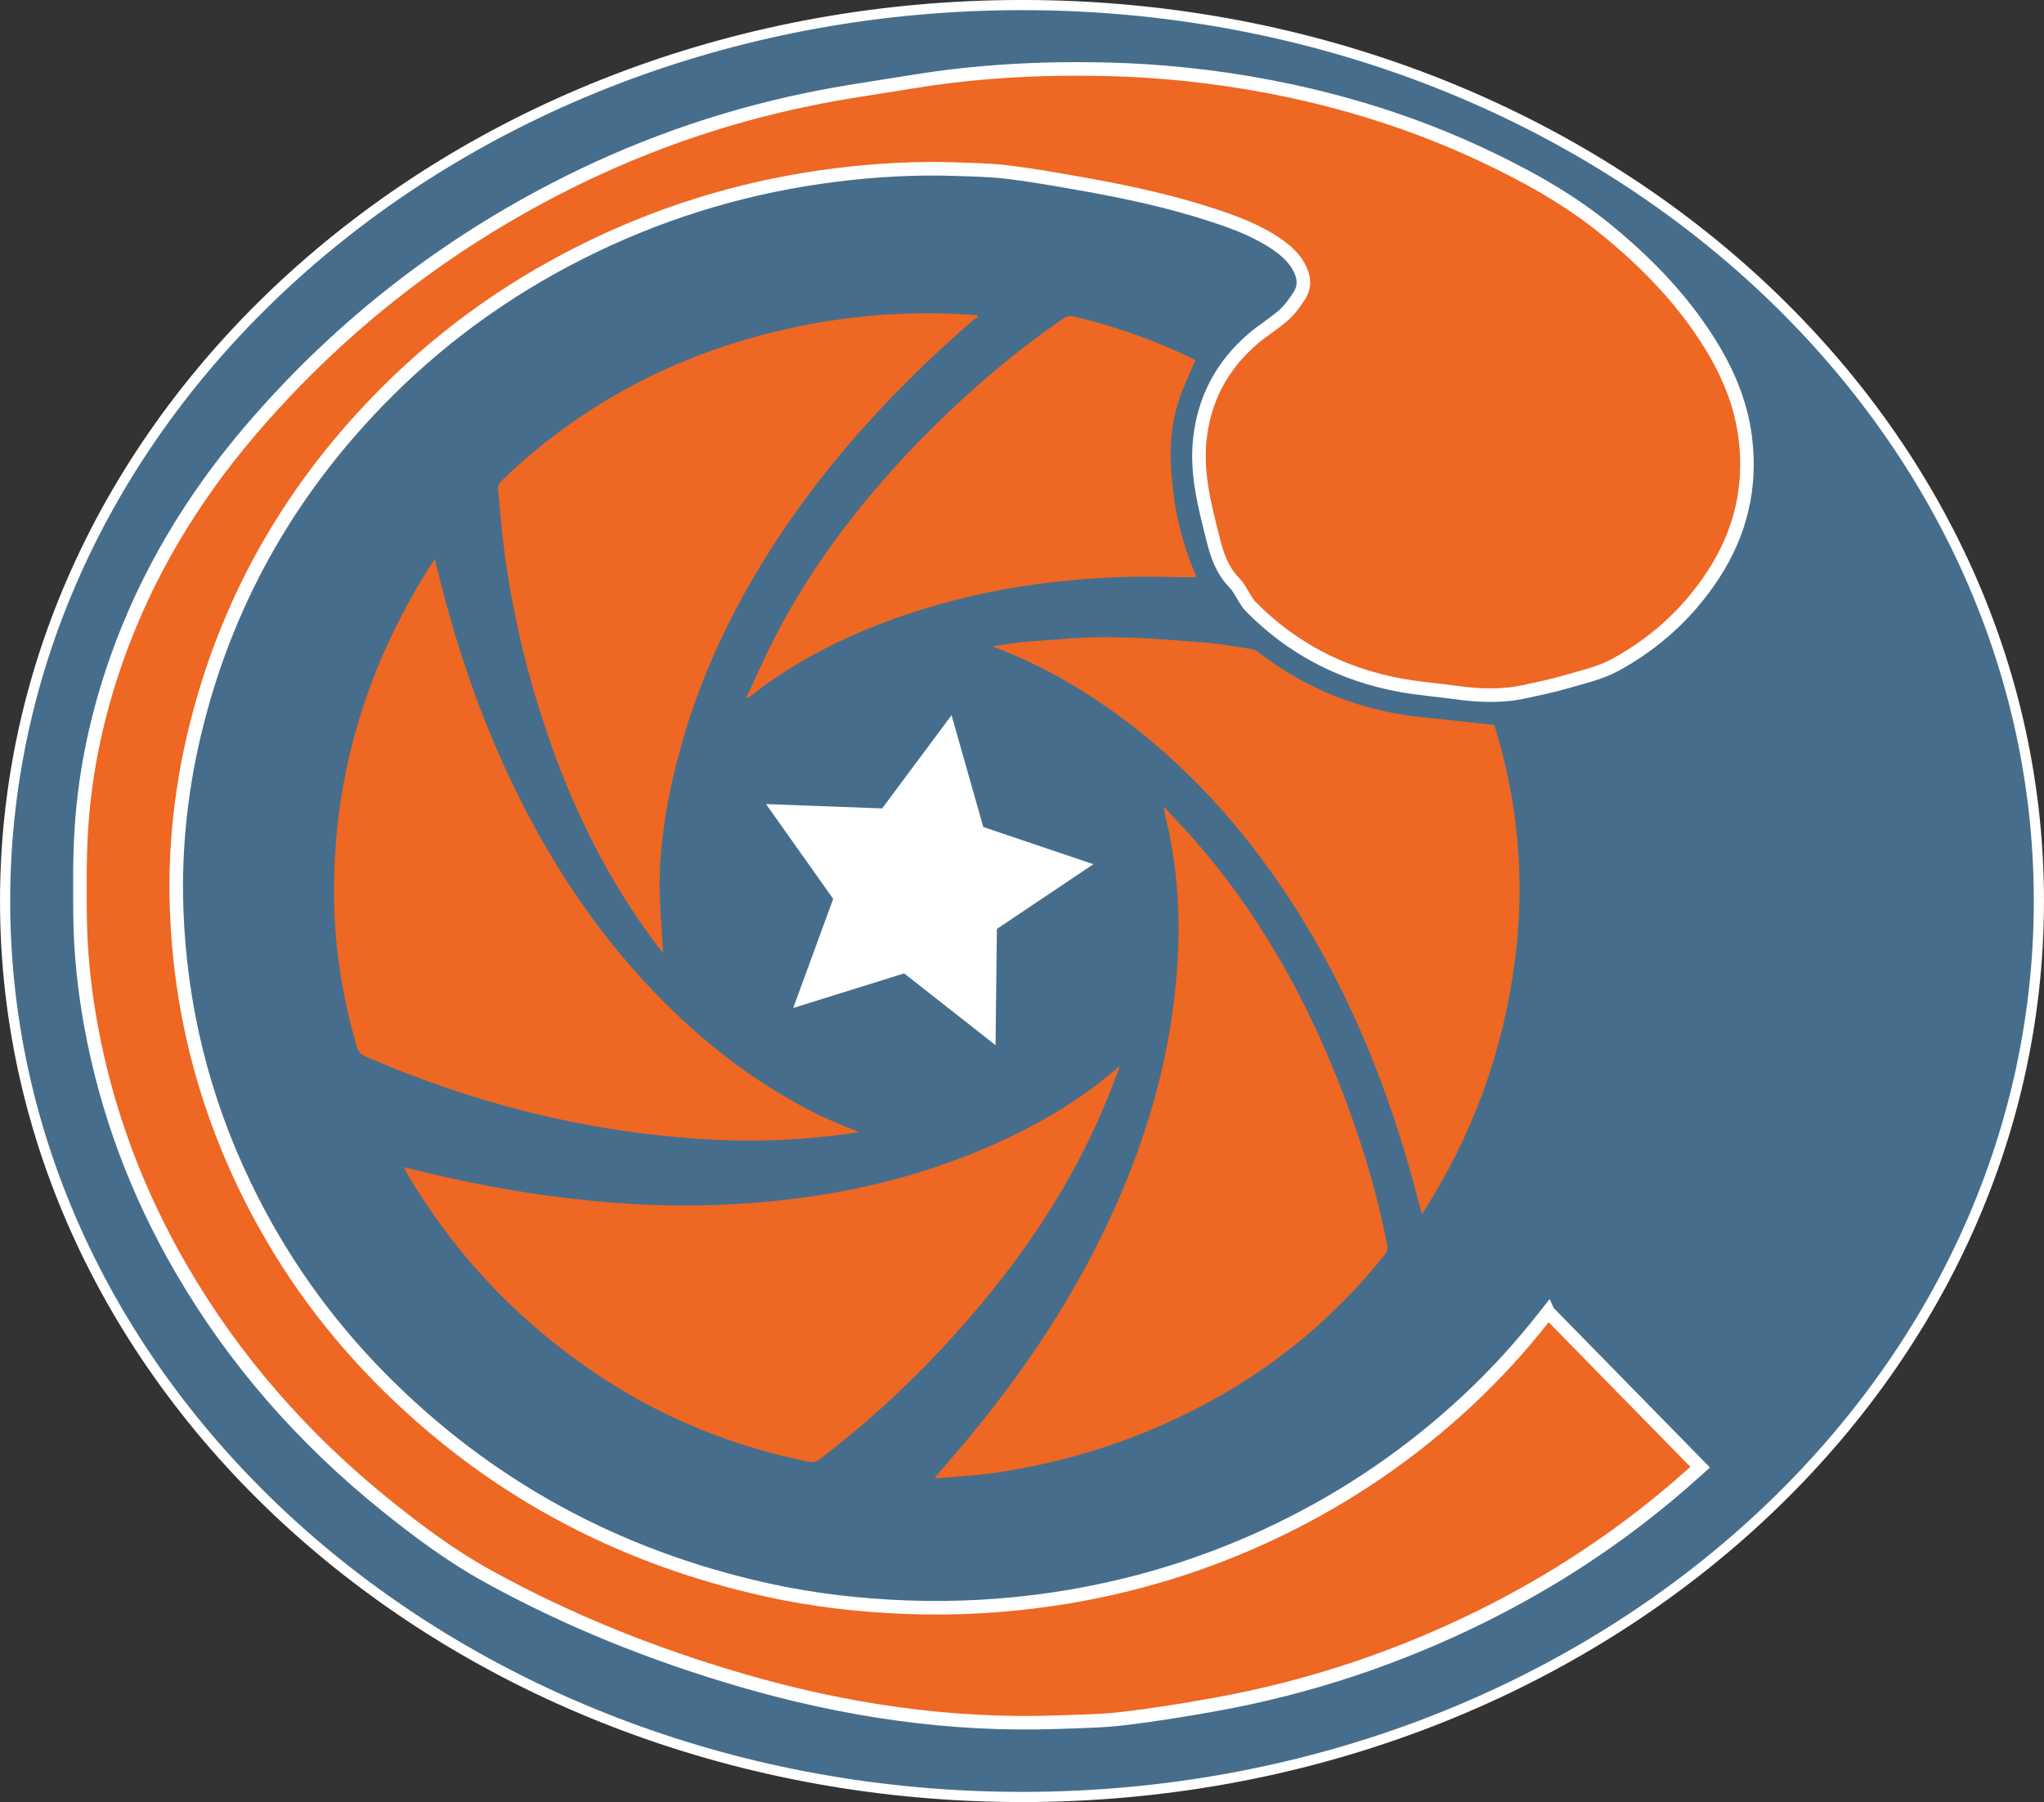
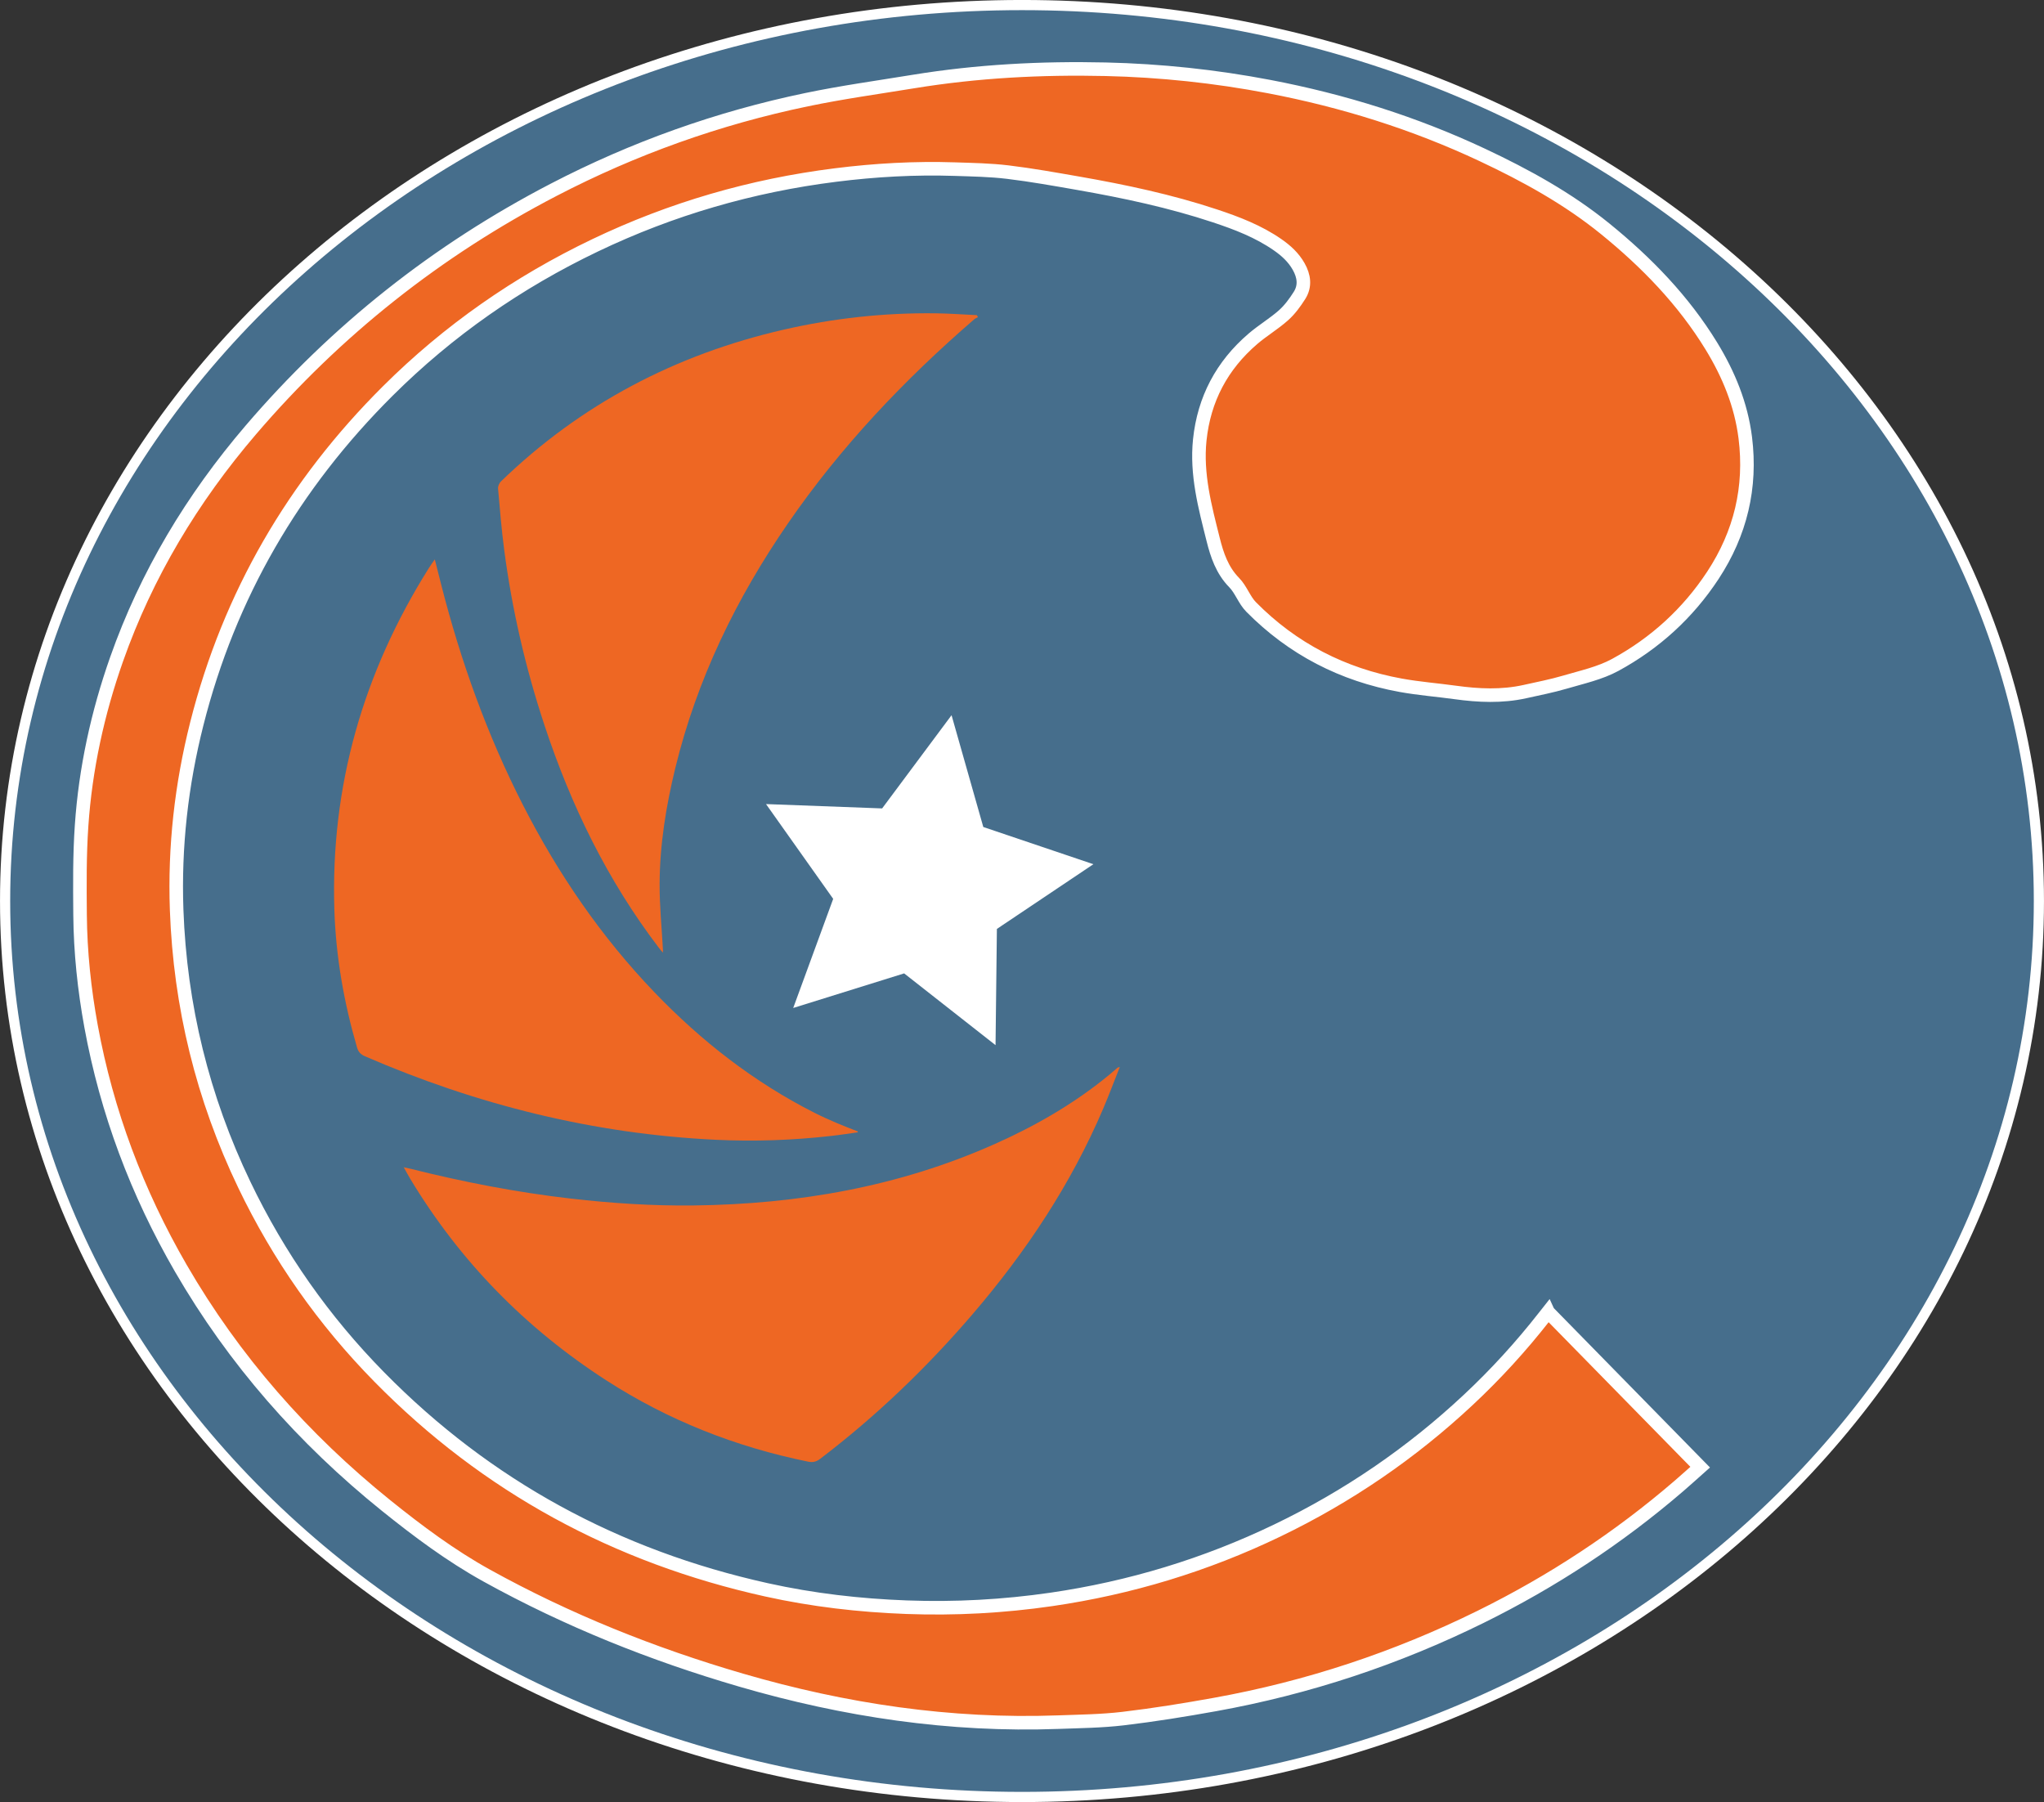
<svg xmlns="http://www.w3.org/2000/svg" data-bbox="1.4 1.39 558.08 491.7" viewBox="0 0 560.88 494.48" data-type="ugc">
  <rect x="0" y="0" width="560.88" height="494.48" fill="#333333" stroke="none" />
  <g>
    <path fill="#466e8c" stroke-width="2.79" stroke="#ffffff" stroke-miterlimit="10" d="M559.48 247.24c0 135.78-124.93 245.85-279.04 245.85S1.4 383.02 1.4 247.24 126.33 1.39 280.44 1.39s279.04 110.07 279.04 245.85z" />
    <path d="M424.82 360.03c13.95 14.24 27.76 28.33 41.71 42.56-1.96 1.74-3.86 3.48-5.82 5.16-16.58 14.27-34.75 26.2-54.4 35.9-23.14 11.42-47.43 19.47-72.86 24.06-8.38 1.51-16.79 2.87-25.24 3.87-5.9.7-11.89.76-17.84.98-29.66 1.08-58.61-3.25-87.01-11.53-24.32-7.09-47.7-16.45-69.84-28.71-9.82-5.44-18.82-12.16-27.56-19.19-22.76-18.33-41.73-39.89-56.35-65.14-12-20.74-20.31-42.84-24.62-66.36-1.85-10.11-2.93-20.34-3.02-30.63-.07-8.15-.14-16.33.42-24.46 1.07-15.62 4.39-30.84 9.6-45.63 8.21-23.3 20.75-44.13 36.81-62.9 23.37-27.31 51.1-49.29 83.11-65.92 21.98-11.42 45.15-19.69 69.43-24.74 9.7-2.02 19.54-3.38 29.33-4.98 17.46-2.85 35.05-3.77 52.72-3.37 15.08.35 30.04 1.93 44.87 4.76 20.29 3.88 39.85 9.99 58.53 18.77 11.93 5.61 23.46 11.95 33.7 20.27 11.34 9.21 21.43 19.61 29.09 32.11 4.77 7.79 8.19 16.11 9.33 25.2 1.7 13.63-1.31 26.21-8.87 37.73-6.86 10.44-15.88 18.66-26.81 24.61-4.21 2.29-9.13 3.35-13.81 4.73-3.61 1.06-7.32 1.78-11 2.6-6.34 1.4-12.7 1.11-19.07.23-4.99-.69-10.02-1.07-14.97-1.97-15.93-2.89-29.72-9.99-41.06-21.48-1.89-1.91-2.78-4.79-4.67-6.71-3.29-3.35-4.71-7.61-5.75-11.79-2.25-8.94-4.66-17.94-3.68-27.35 1.17-11.18 6.06-20.43 14.6-27.75 2.67-2.29 5.75-4.11 8.37-6.44 1.73-1.54 3.15-3.49 4.4-5.46 1.64-2.59 1.24-5.32-.23-7.92-1.4-2.49-3.45-4.37-5.78-5.98-5.25-3.65-11.16-5.92-17.19-7.92-12.24-4.06-24.81-6.73-37.5-8.95-6.43-1.12-12.87-2.28-19.35-3.06-4.8-.58-9.66-.66-14.5-.82-10.97-.36-21.89.25-32.77 1.62-23.04 2.89-45.05 9.28-65.97 19.29-21.22 10.15-40.24 23.4-56.87 39.95-25.83 25.71-43.51 56.05-52.42 91.3-4.24 16.76-6.16 33.81-5.54 51.08.95 26.41 7.13 51.61 18.59 75.49 9.4 19.59 21.74 37.18 37.01 52.71 29.52 30.02 65.08 49.28 106.29 58.41 12.64 2.8 25.47 4.28 38.43 4.76 13.31.49 26.54-.23 39.7-2.14 21.65-3.16 42.34-9.44 62.03-18.92 19.32-9.3 36.8-21.25 52.41-35.86 7.52-7.03 14.44-14.61 20.78-22.71.32-.41.66-.82 1.1-1.38Z" stroke-width="3.72" stroke="#ffffff" stroke-miterlimit="10" fill="#ee6723" />
    <path d="M307.28 292.78c-1.58 3.97-2.98 7.74-4.56 11.43-8.84 20.75-21.19 39.32-35.86 56.43-12.56 14.64-26.42 27.96-41.82 39.68-1.06.81-2.02 1.02-3.3.76-19.85-4.04-38.37-11.34-55.36-22.3-22.21-14.33-40.2-32.73-53.8-55.3-.57-.94-1.08-1.91-1.79-3.18.79.17 1.27.27 1.75.39 14.52 3.64 29.18 6.49 44.06 8.2 11.23 1.29 22.49 2.03 33.78 1.89 28.62-.35 56.34-5.15 82.61-16.87 11.31-5.04 21.96-11.18 31.51-19.08.74-.61 1.47-1.26 2.2-1.88.03-.03.09-.03.56-.17Z" fill="#ee6723" />
    <path d="M235.4 310.71c-2.44.33-4.87.72-7.31.99-10.51 1.19-21.06 1.57-31.63 1.06-33.56-1.6-65.57-9.59-96.3-22.91-1.16-.5-1.82-1.17-2.18-2.4-3.61-12.36-5.82-24.94-6.23-37.82-1.07-33.89 7.9-65.06 25.94-93.76.45-.72.96-1.42 1.62-2.38.64 2.54 1.21 4.79 1.78 7.03 5.33 20.9 12.57 41.1 22.4 60.35 9.61 18.83 21.43 36.15 36.14 51.46 12.82 13.35 27.27 24.62 43.88 33.03 1.94.98 3.93 1.87 5.92 2.73 1.95.84 3.94 1.58 5.91 2.36l.06.25Z" fill="#ee6723" />
-     <path d="M256.49 405.5c3.57-4.21 7.03-8.16 10.36-12.21 16.95-20.62 31.23-42.85 41.5-67.5 6.55-15.72 11.23-31.96 13.5-48.83 2.31-17.21 2.28-34.36-1.69-51.38-.31-1.34-.7-2.67-.8-4.19 3.06 3.32 6.22 6.57 9.17 9.98 19.08 22.05 32.4 47.31 42.17 74.53 4.22 11.76 7.69 23.74 9.99 36.03.13.67-.13 1.62-.57 2.17-14.07 17.74-31.25 31.78-51.43 42.23-17.62 9.13-36.32 15.01-55.98 17.86-4.93.71-9.92.96-14.89 1.4-.37.03-.75-.04-1.35-.08Z" fill="#ee6723" />
    <path d="M181.9 261.4c-.46-.54-.77-.88-1.05-1.25-14.15-18.52-24.17-39.13-31.44-61.13-5.2-15.72-8.92-31.77-11.06-48.17-.73-5.56-1.19-11.16-1.68-16.76-.06-.64.31-1.52.78-1.98 21.89-21.19 47.92-34.85 77.67-41.67 13.65-3.13 27.48-4.63 41.49-4.47 3.81.04 7.62.33 11.44.51l.3.54c-.36.21-.77.37-1.07.64-19.25 16.64-36.62 34.99-51.05 55.94-14.21 20.62-25 42.8-30.93 67.17-2.55 10.48-4.27 21.09-4.3 31.88-.02 5.98.59 11.96.91 17.94v.81Z" fill="#ee6723" />
-     <path d="M272.23 177.38c3.15-.44 6.29-1.04 9.46-1.28 7.43-.55 14.88-1.3 22.32-1.25 8.65.05 17.31.75 25.95 1.41 4.48.34 8.93 1.15 13.38 1.82.67.1 1.38.44 1.92.86 13.13 10.12 27.97 16.04 44.5 17.82 6.68.72 13.37 1.42 20.27 2.15 6.6 21.09 8.54 42.86 5.63 65.01-3.27 24.85-11.67 47.87-25.48 69.29-1.09-4.05-2.04-7.75-3.08-11.42-7.59-26.9-18.27-52.46-33.76-75.91-14.61-22.11-32.52-41.04-55.04-55.45-8.2-5.24-16.8-9.68-26.07-13.06Z" fill="#ee6723" />
-     <path d="M204.81 191.41c2.57-5.46 4.98-11 7.73-16.36 9.84-19.14 22.7-36.16 37.54-51.74 12.78-13.41 26.65-25.59 41.96-36.1.58-.4 1.54-.61 2.21-.46 11.63 2.71 22.81 6.69 33.54 11.92.16.08.3.21.22.15-1.6 3.87-3.41 7.54-4.65 11.4-2.81 8.74-2.4 17.63-1.16 26.64 1.03 7.46 3.17 14.51 6.11 21.5-2.17 0-4.22.06-6.27-.01-9.36-.31-18.69.01-28.01.86-12.37 1.12-24.55 3.28-36.5 6.68-17.06 4.86-33.15 11.77-47.62 22.1-1.61 1.15-3.15 2.39-4.72 3.59l-.4-.17Z" fill="#ee6723" />
    <path fill="#ffffff" d="M273.18 286.79 248.1 267.1l-30.44 9.49 10.97-29.94-18.43-26.01 31.86 1.19 19.05-25.58 8.71 30.68 30.21 10.21-26.48 17.76-.37 31.89z" />
  </g>
</svg>